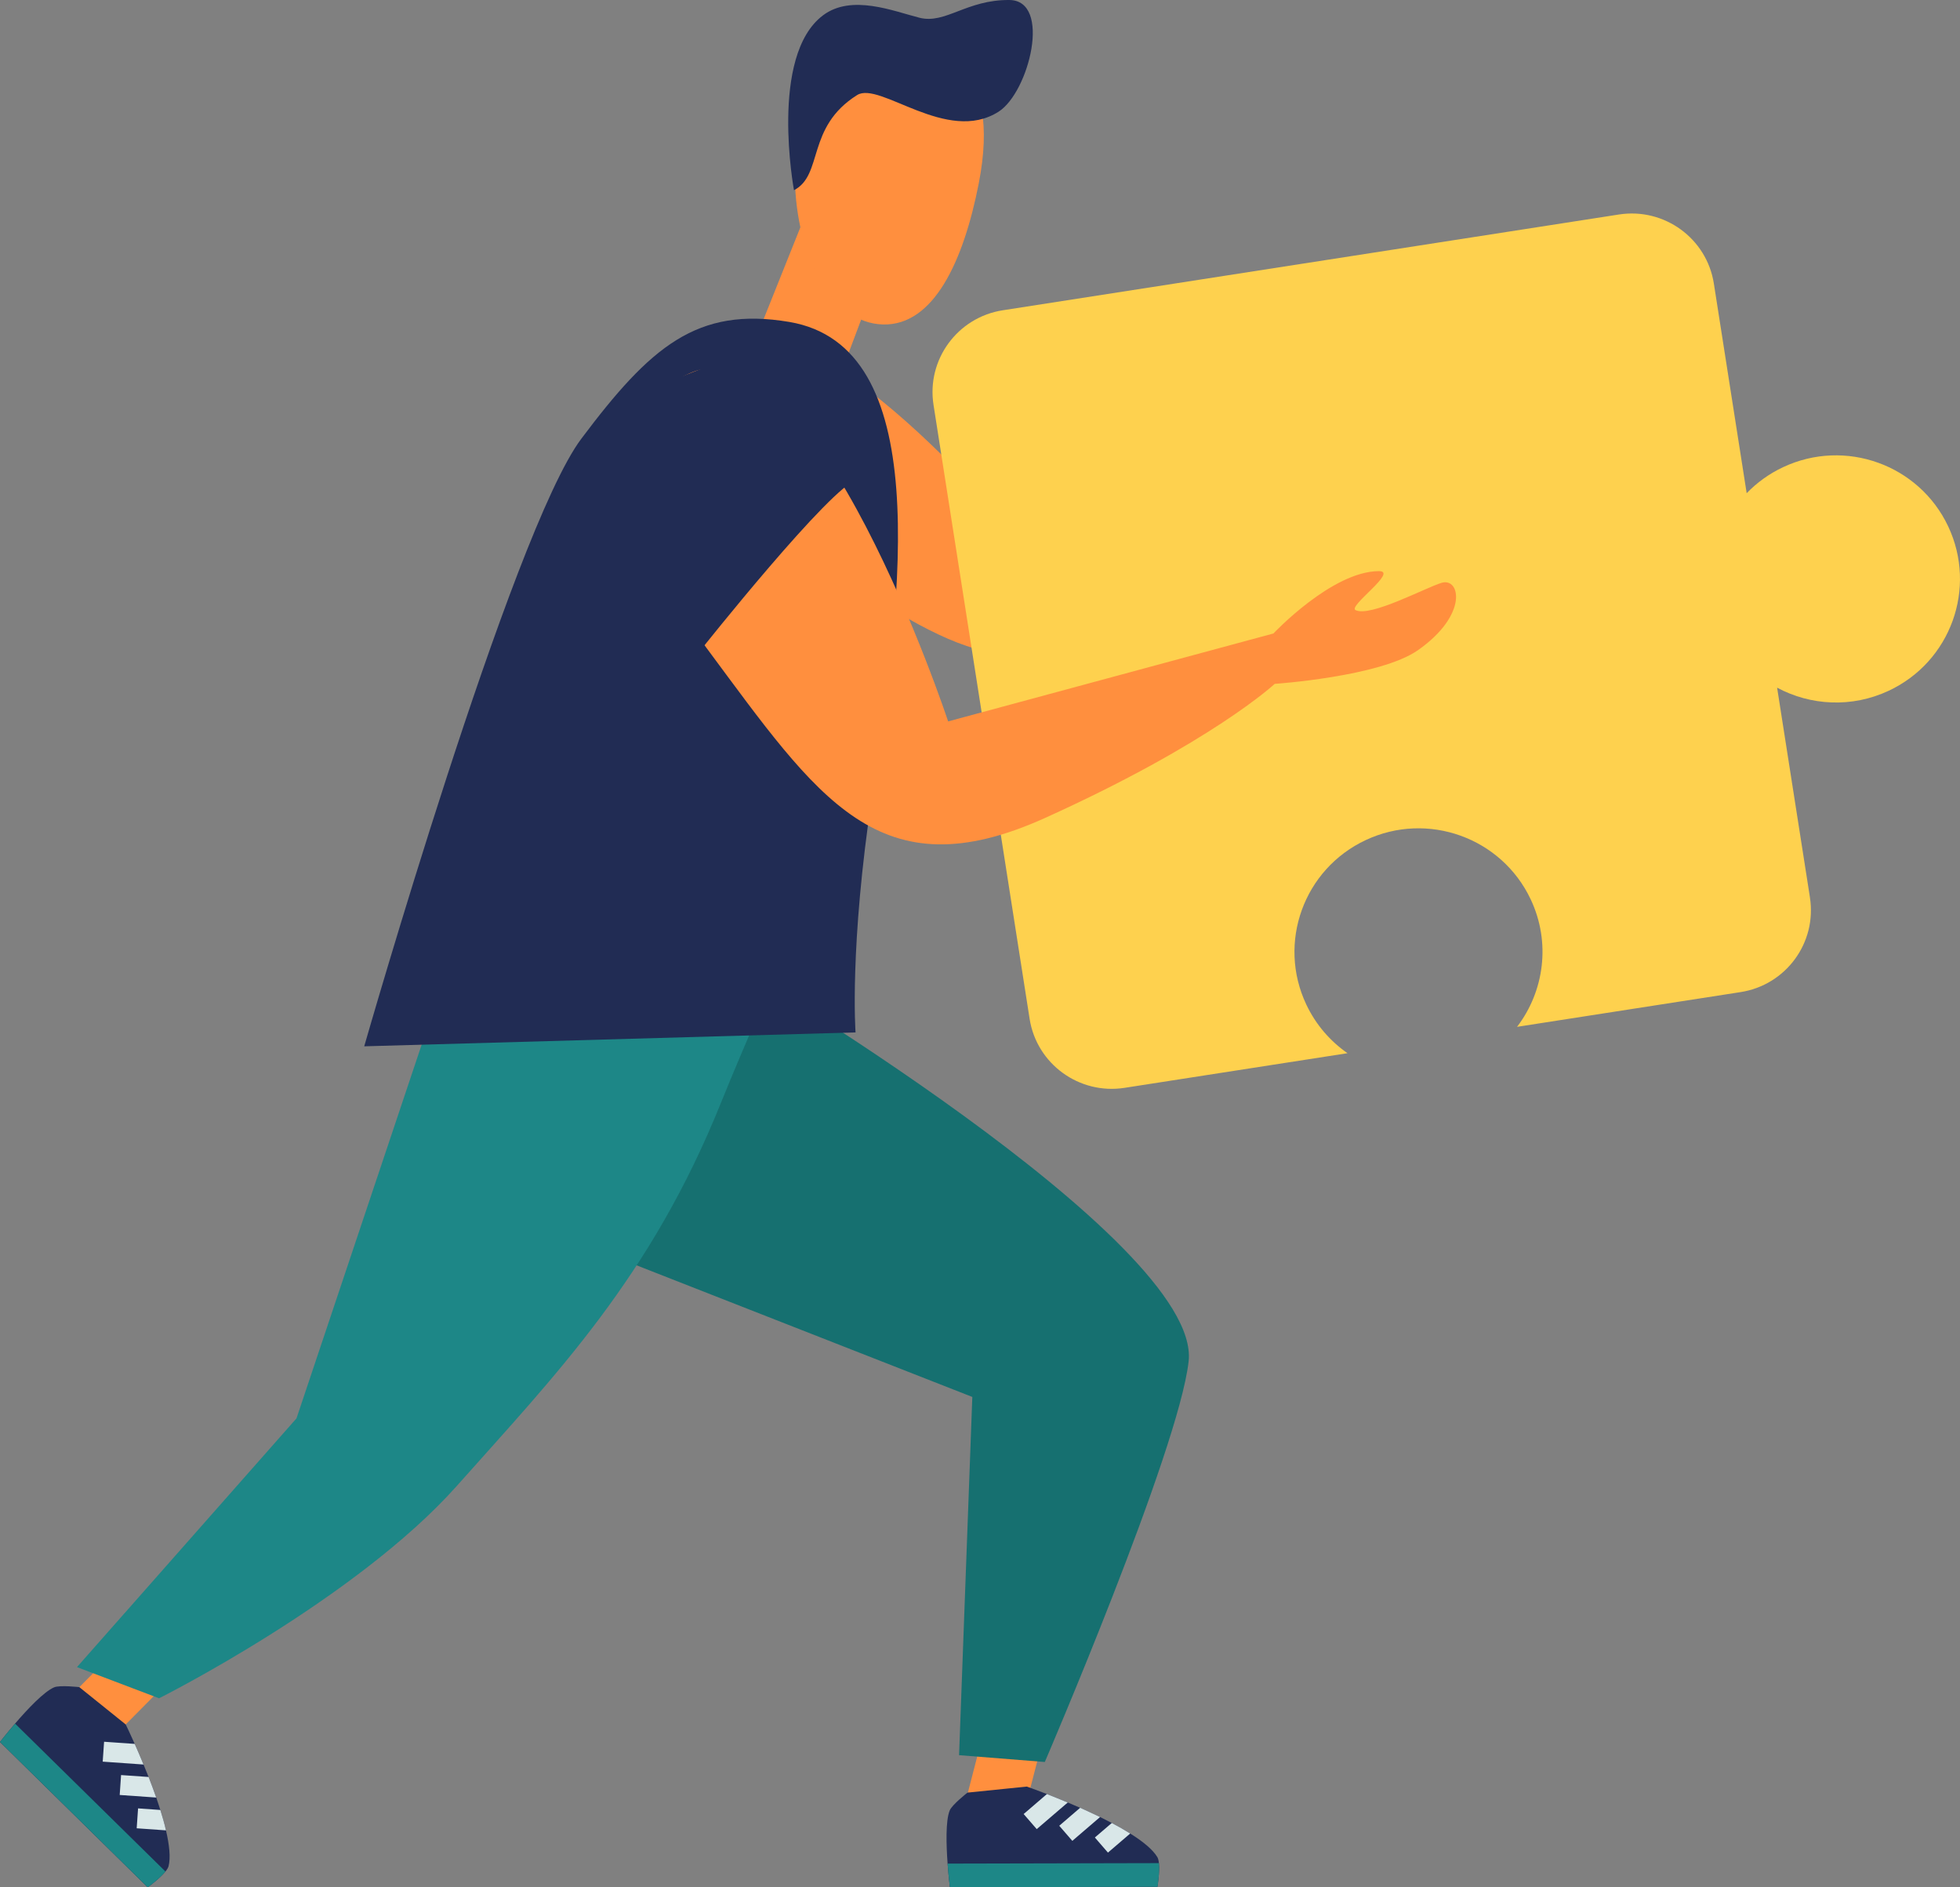
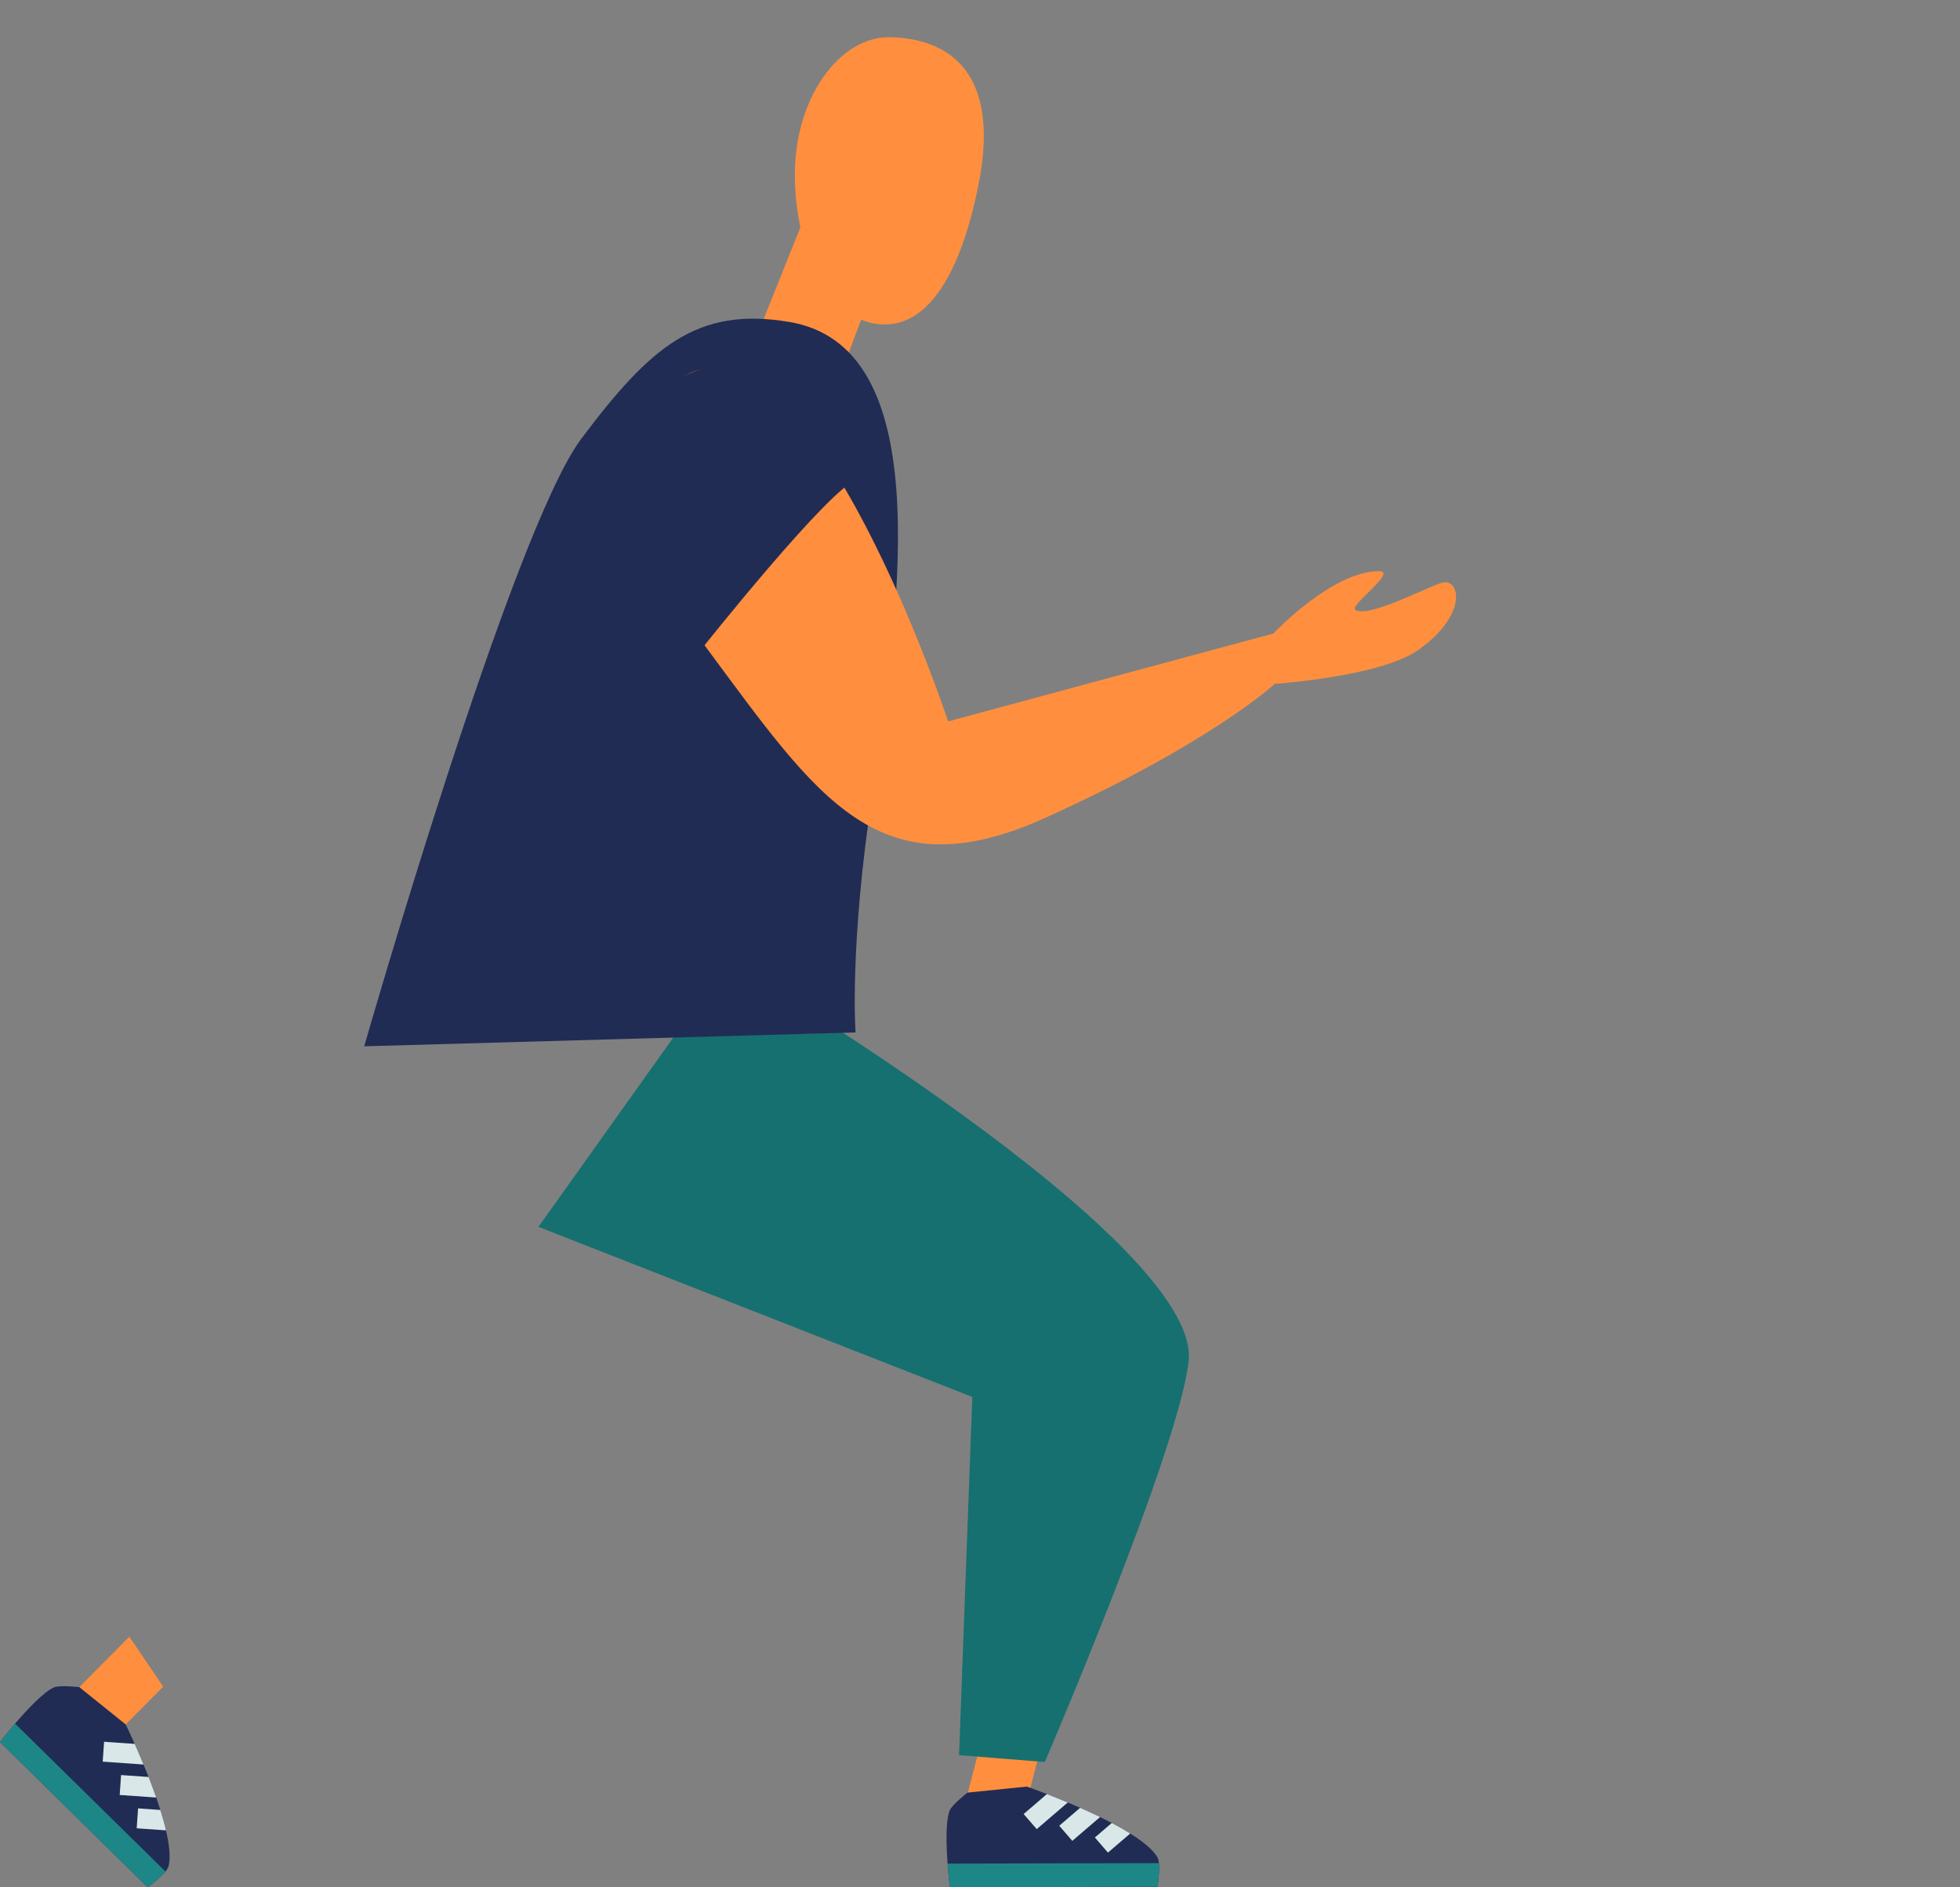
<svg xmlns="http://www.w3.org/2000/svg" width="162" height="156" viewBox="0 0 162 156" fill="none">
  <rect x="0" y="0" width="162" height="156" fill="#808080" stroke="none" />
  <g clip-path="url(#clip0_115_531)">
-     <path d="M84.996 45.383C84.996 45.383 66.546 22.723 59.878 29.337C53.745 35.42 62.802 43.43 67.688 46.55C78.603 53.522 84.757 58.094 93.594 49.206C102.43 40.319 105.03 35.02 105.03 35.02C105.03 35.02 111.619 31.998 113.399 29.365C115.772 25.856 114.315 23.663 113.257 24.475C112.358 25.165 109.536 28.432 108.407 28.32C107.81 28.26 110.211 24.773 108.957 25.249C105.947 26.391 103.712 31.82 103.712 31.82L84.997 45.383H84.996Z" fill="#FF8F3E" />
-     <path d="M149.598 74.183L146.884 56.842C149.646 58.323 153.052 58.527 156.109 57.095C161.232 54.695 163.432 48.612 161.023 43.507C158.615 38.402 152.511 36.21 147.388 38.61C146.223 39.156 145.211 39.894 144.368 40.766L141.656 23.44C141.071 19.703 137.557 17.147 133.808 17.73L82.888 25.645C79.138 26.227 76.573 29.729 77.158 33.465L85.1 84.209C85.685 87.945 89.199 90.501 92.948 89.918L111.375 87.054C109.951 86.065 108.759 84.704 107.967 83.026C105.558 77.921 107.759 71.839 112.881 69.439C118.004 67.038 124.107 69.232 126.516 74.336C128.199 77.901 127.63 81.944 125.389 84.875L143.867 82.004C147.617 81.421 150.181 77.919 149.596 74.183H149.598Z" fill="#FED14E" />
    <path d="M38.608 79.221C41.943 67.441 52.164 59.483 57.389 48.679C58.791 45.779 59.788 42.718 60.173 39.515C60.214 39.174 59.677 39.177 59.636 39.515C58.172 51.719 48.12 60.225 42.059 70.227C40.375 73.005 38.977 75.949 38.09 79.079C37.997 79.411 38.514 79.553 38.608 79.221Z" fill="white" />
    <path d="M86.333 143.262L84.128 151.776L79.381 150.555L81.832 141.094L86.333 143.262Z" fill="#FF8F3E" />
    <path d="M95.669 155.955L78.513 155.993C78.513 155.993 78.403 155.143 78.322 154.039C78.21 152.505 78.147 150.497 78.498 149.641C78.698 149.163 79.966 148.172 79.966 148.172L84.866 147.673C84.866 147.673 85.529 147.9 86.529 148.289C87.035 148.488 87.618 148.722 88.251 148.988C88.585 149.125 88.928 149.275 89.276 149.426H89.281C89.826 149.669 90.376 149.927 90.925 150.189C91.254 150.35 91.577 150.515 91.892 150.681C92.427 150.963 92.942 151.255 93.413 151.552C94.454 152.204 95.284 152.872 95.663 153.512C95.727 153.624 95.766 153.795 95.786 154C95.861 154.762 95.668 155.954 95.668 155.954L95.669 155.955Z" fill="#212C54" />
    <path d="M95.67 155.955L78.513 155.993C78.513 155.993 78.403 155.143 78.322 154.039L95.789 154C95.864 154.762 95.671 155.954 95.671 155.954L95.67 155.955Z" fill="#1D8787" />
    <path d="M88.252 148.99L85.689 151.189L84.873 150.248L84.607 149.942L84.872 149.716L86.53 148.291C87.036 148.491 87.62 148.724 88.252 148.99Z" fill="#D9E7E8" />
-     <path d="M90.926 150.19L88.631 152.159L87.55 150.911L89.277 149.427H89.282C89.827 149.67 90.377 149.928 90.926 150.19Z" fill="#D9E7E8" />
+     <path d="M90.926 150.19L88.631 152.159L87.55 150.911L89.277 149.427C89.827 149.67 90.377 149.928 90.926 150.19Z" fill="#D9E7E8" />
    <path d="M93.415 151.553L91.575 153.13L90.494 151.882L91.893 150.682C92.429 150.964 92.944 151.256 93.415 151.553Z" fill="#D9E7E8" />
    <path d="M13.489 139.411L7.29 145.668L3.802 142.237L10.69 135.284L13.489 139.411Z" fill="#FF8F3E" />
    <path d="M12.21 156L0 143.988C0 143.988 0.523 143.308 1.245 142.467C2.25 141.299 3.624 139.829 4.477 139.468C4.957 139.269 6.557 139.454 6.557 139.454L10.39 142.538C10.39 142.538 10.699 143.165 11.135 144.143C11.353 144.638 11.603 145.214 11.863 145.848C12.004 146.179 12.141 146.526 12.282 146.878L12.286 146.881C12.501 147.435 12.709 148.004 12.914 148.577C13.034 148.921 13.146 149.267 13.253 149.604C13.433 150.179 13.593 150.748 13.717 151.29C13.996 152.484 14.114 153.54 13.931 154.259C13.898 154.384 13.805 154.533 13.674 154.693C13.19 155.287 12.21 155.998 12.21 155.998V156Z" fill="#212C54" />
    <path d="M12.21 156L0 143.988C0 143.988 0.523 143.308 1.245 142.467L13.675 154.694C13.191 155.288 12.211 155.999 12.211 155.999L12.21 156Z" fill="#1D8787" />
    <path d="M11.863 145.85L8.489 145.612L8.575 144.371L8.603 143.967L8.95 143.992L11.135 144.145C11.353 144.64 11.603 145.216 11.863 145.85Z" fill="#D9E7E8" />
    <path d="M12.914 148.579L9.894 148.367L10.007 146.721L12.282 146.879L12.285 146.882C12.5 147.436 12.709 148.005 12.913 148.578L12.914 148.579Z" fill="#D9E7E8" />
    <path d="M13.719 151.292L11.298 151.121L11.412 149.475L13.254 149.606C13.434 150.181 13.594 150.75 13.719 151.292Z" fill="#D9E7E8" />
    <path d="M60.175 79.409C60.175 79.409 99.363 102.5 98.244 112.525C97.419 119.914 86.357 145.641 86.357 145.641L79.27 145.077L80.365 115.467L44.506 101.408L60.174 79.408L60.175 79.409Z" fill="#167070" />
-     <path d="M35.448 84.566L24.506 117.237L6.362 137.799L13.148 140.375C13.148 140.375 29.392 132.233 37.793 122.782C45.947 113.608 53.79 105.601 59.607 91.109C61.391 86.665 65.486 77.353 65.486 77.353L35.448 84.567V84.566Z" fill="#1D8787" />
    <path d="M68.986 32.241L73.06 21.42L67.948 18.355L67.858 14.529L61.331 30.839L68.986 32.241Z" fill="#FF8F3E" />
    <path d="M65.698 14.743C65.809 21.301 68.781 26.706 72.979 26.819C77.177 26.931 79.642 21.588 80.899 15.149C82.806 5.376 77.816 3.186 73.618 3.073C69.421 2.961 65.587 8.104 65.698 14.743Z" fill="#FF8F3E" />
-     <path d="M65.624 15.722C68.071 14.455 66.614 10.516 70.843 7.858C72.715 6.682 78.266 11.96 82.539 9.23C85.058 7.621 86.956 0.026 83.421 7.92646e-06C79.885 -0.026 78.15 2.008 76.004 1.468C73.858 0.928 70.395 -0.509 68.027 1.265C63.558 4.613 65.625 15.721 65.625 15.721L65.624 15.722Z" fill="#212C54" />
    <path d="M30.104 86.485C30.104 86.485 42.302 43.916 48.052 36.258C53.745 28.677 57.595 25.317 65.241 26.611C77.068 28.612 74.703 48.446 72.102 65.645C70.187 78.299 70.714 85.336 70.714 85.336L30.104 86.485Z" fill="#212C54" />
    <path d="M78.366 59.629C78.366 59.629 67.353 26.256 57.008 30.851C47.492 35.077 54.237 47.955 58.391 53.551C67.673 66.055 72.631 73.827 86.393 67.602C100.156 61.377 105.359 56.526 105.359 56.526C105.359 56.526 114.07 55.939 117.206 53.737C121.385 50.802 120.687 47.714 119.149 48.175C117.841 48.567 113.26 51.039 112.039 50.43C111.393 50.107 115.594 47.209 113.977 47.209C110.099 47.209 105.252 52.362 105.252 52.362L78.365 59.63L78.366 59.629Z" fill="#FF8F3E" />
    <path d="M57.911 53.737C57.911 53.737 68.766 40.055 70.894 39.63C73.021 39.203 68.735 34.327 68.735 34.327L61.303 29.175L50.638 33.361L47.73 47.531L57.912 53.737H57.911Z" fill="#212C54" />
  </g>
  <defs>
    <clipPath id="clip0_115_531">
      <rect width="162" height="156" fill="white" />
    </clipPath>
  </defs>
</svg>